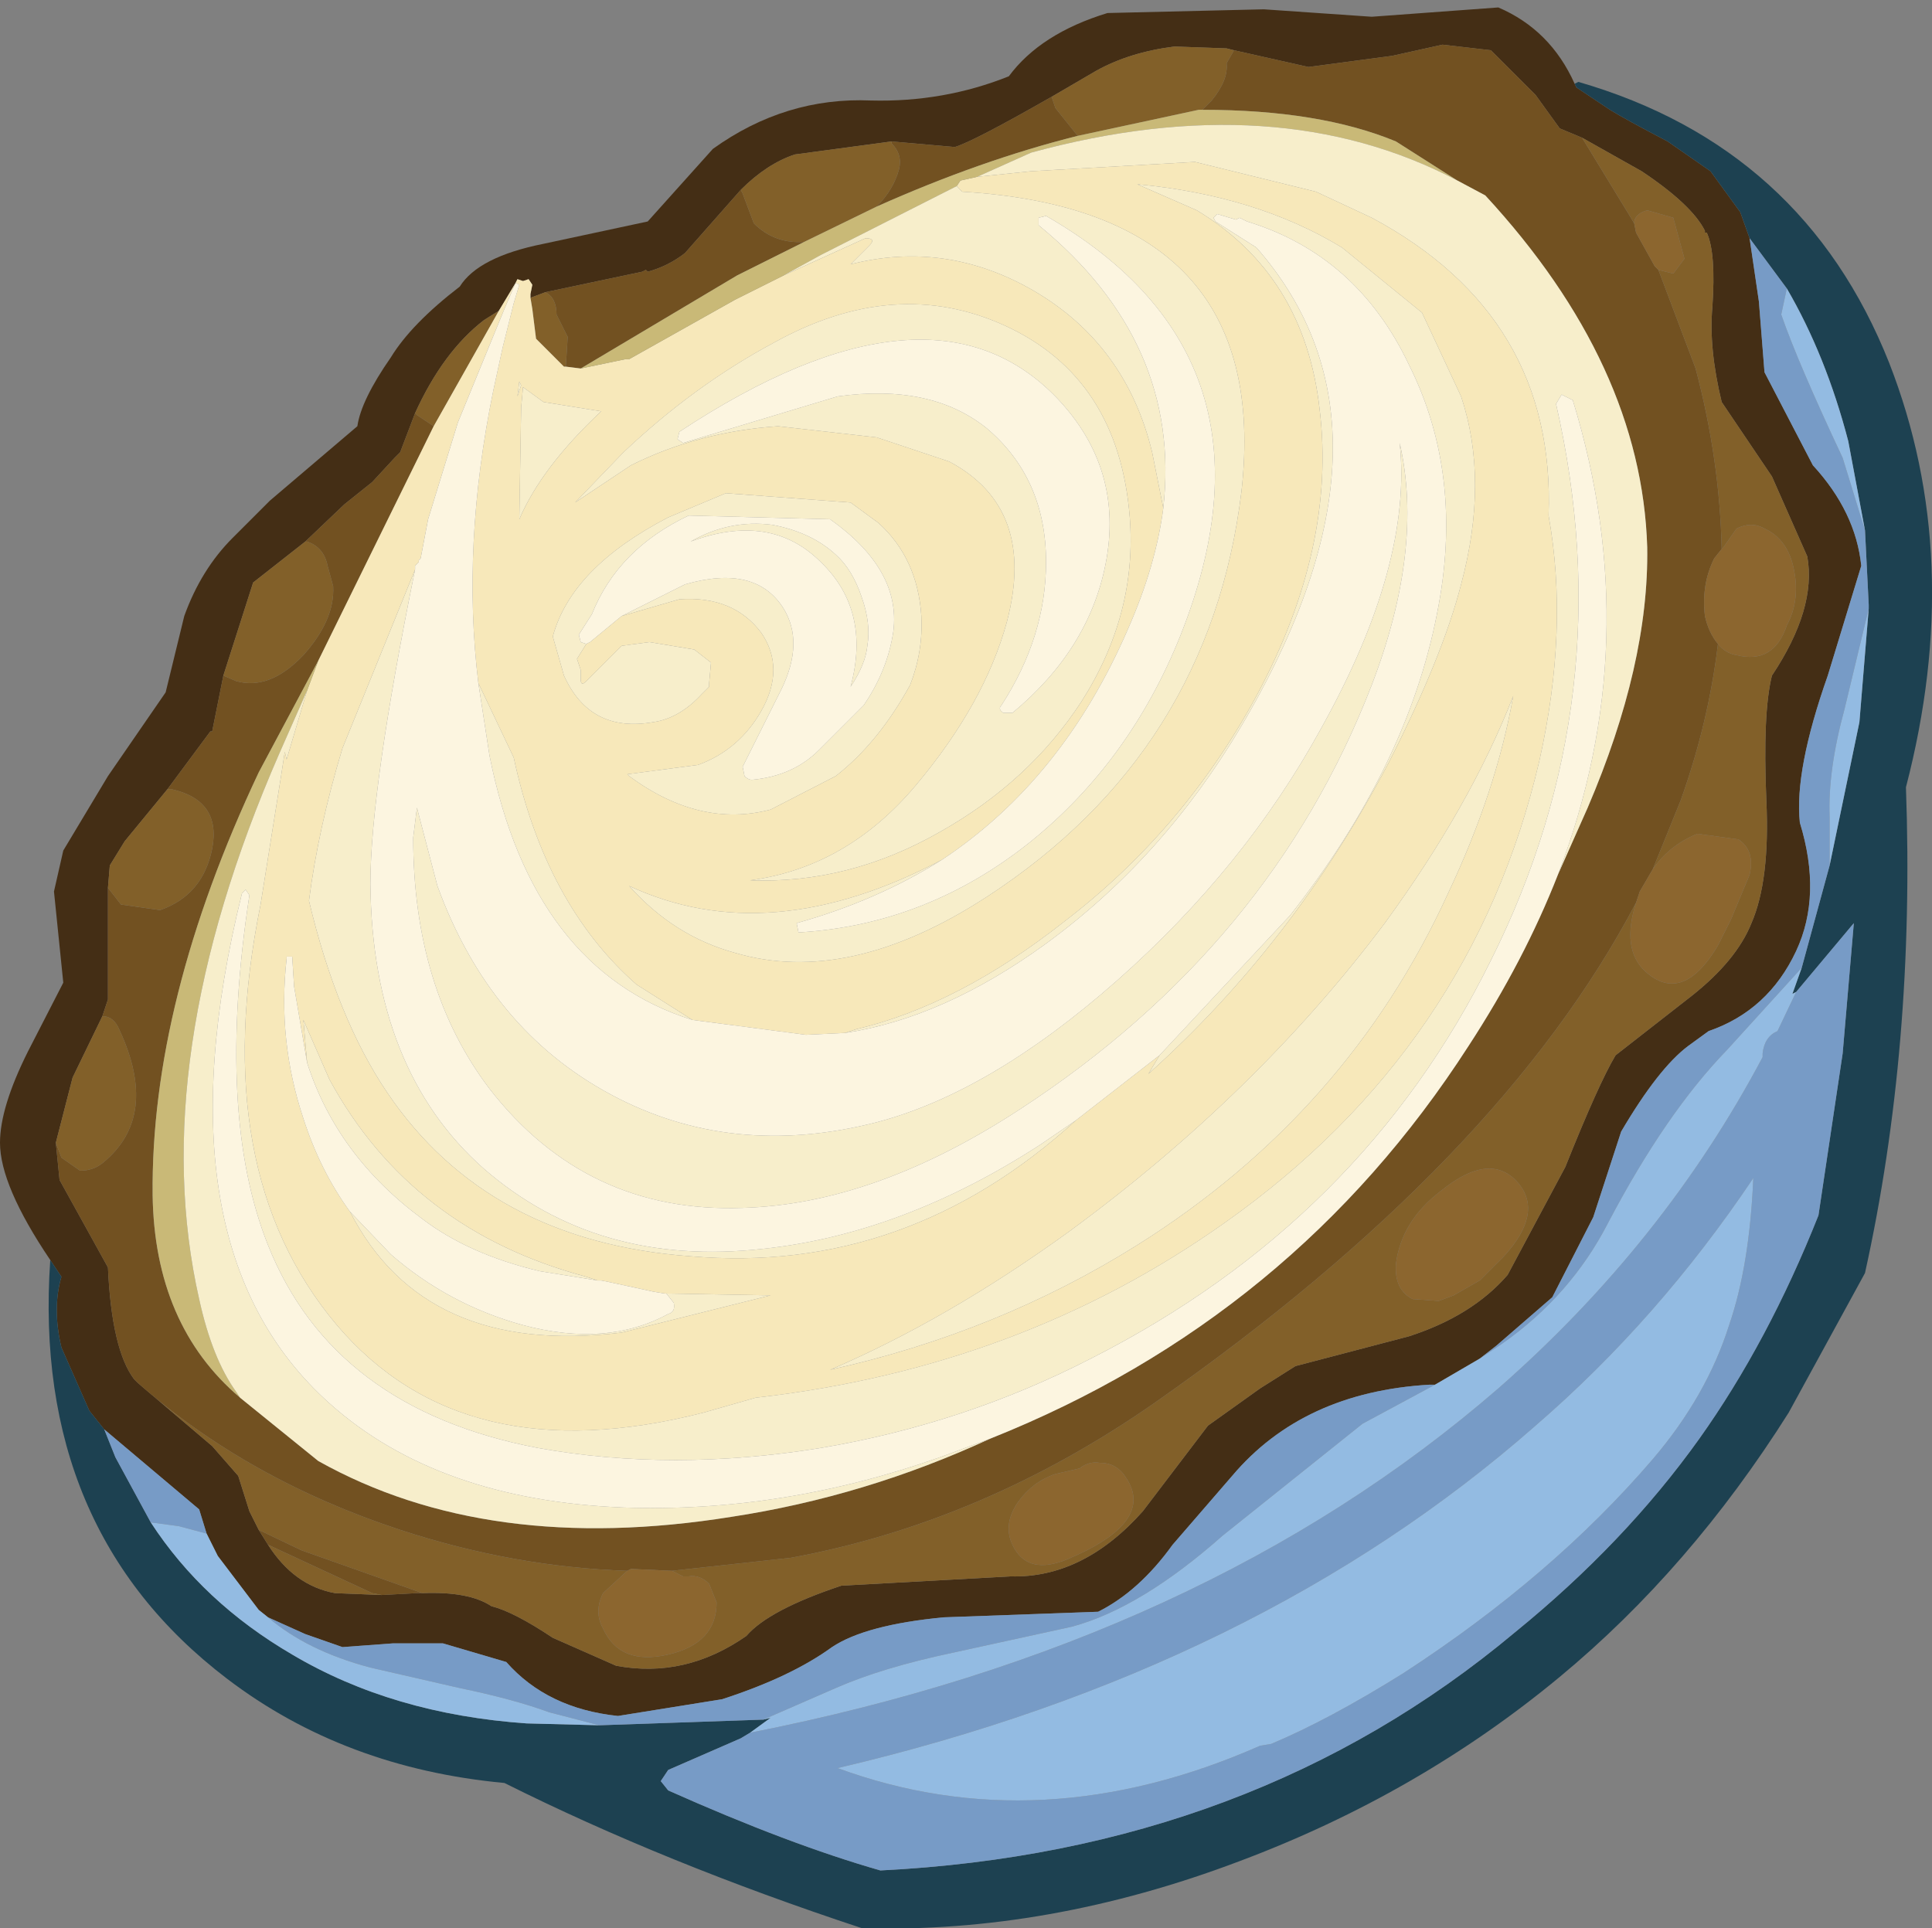
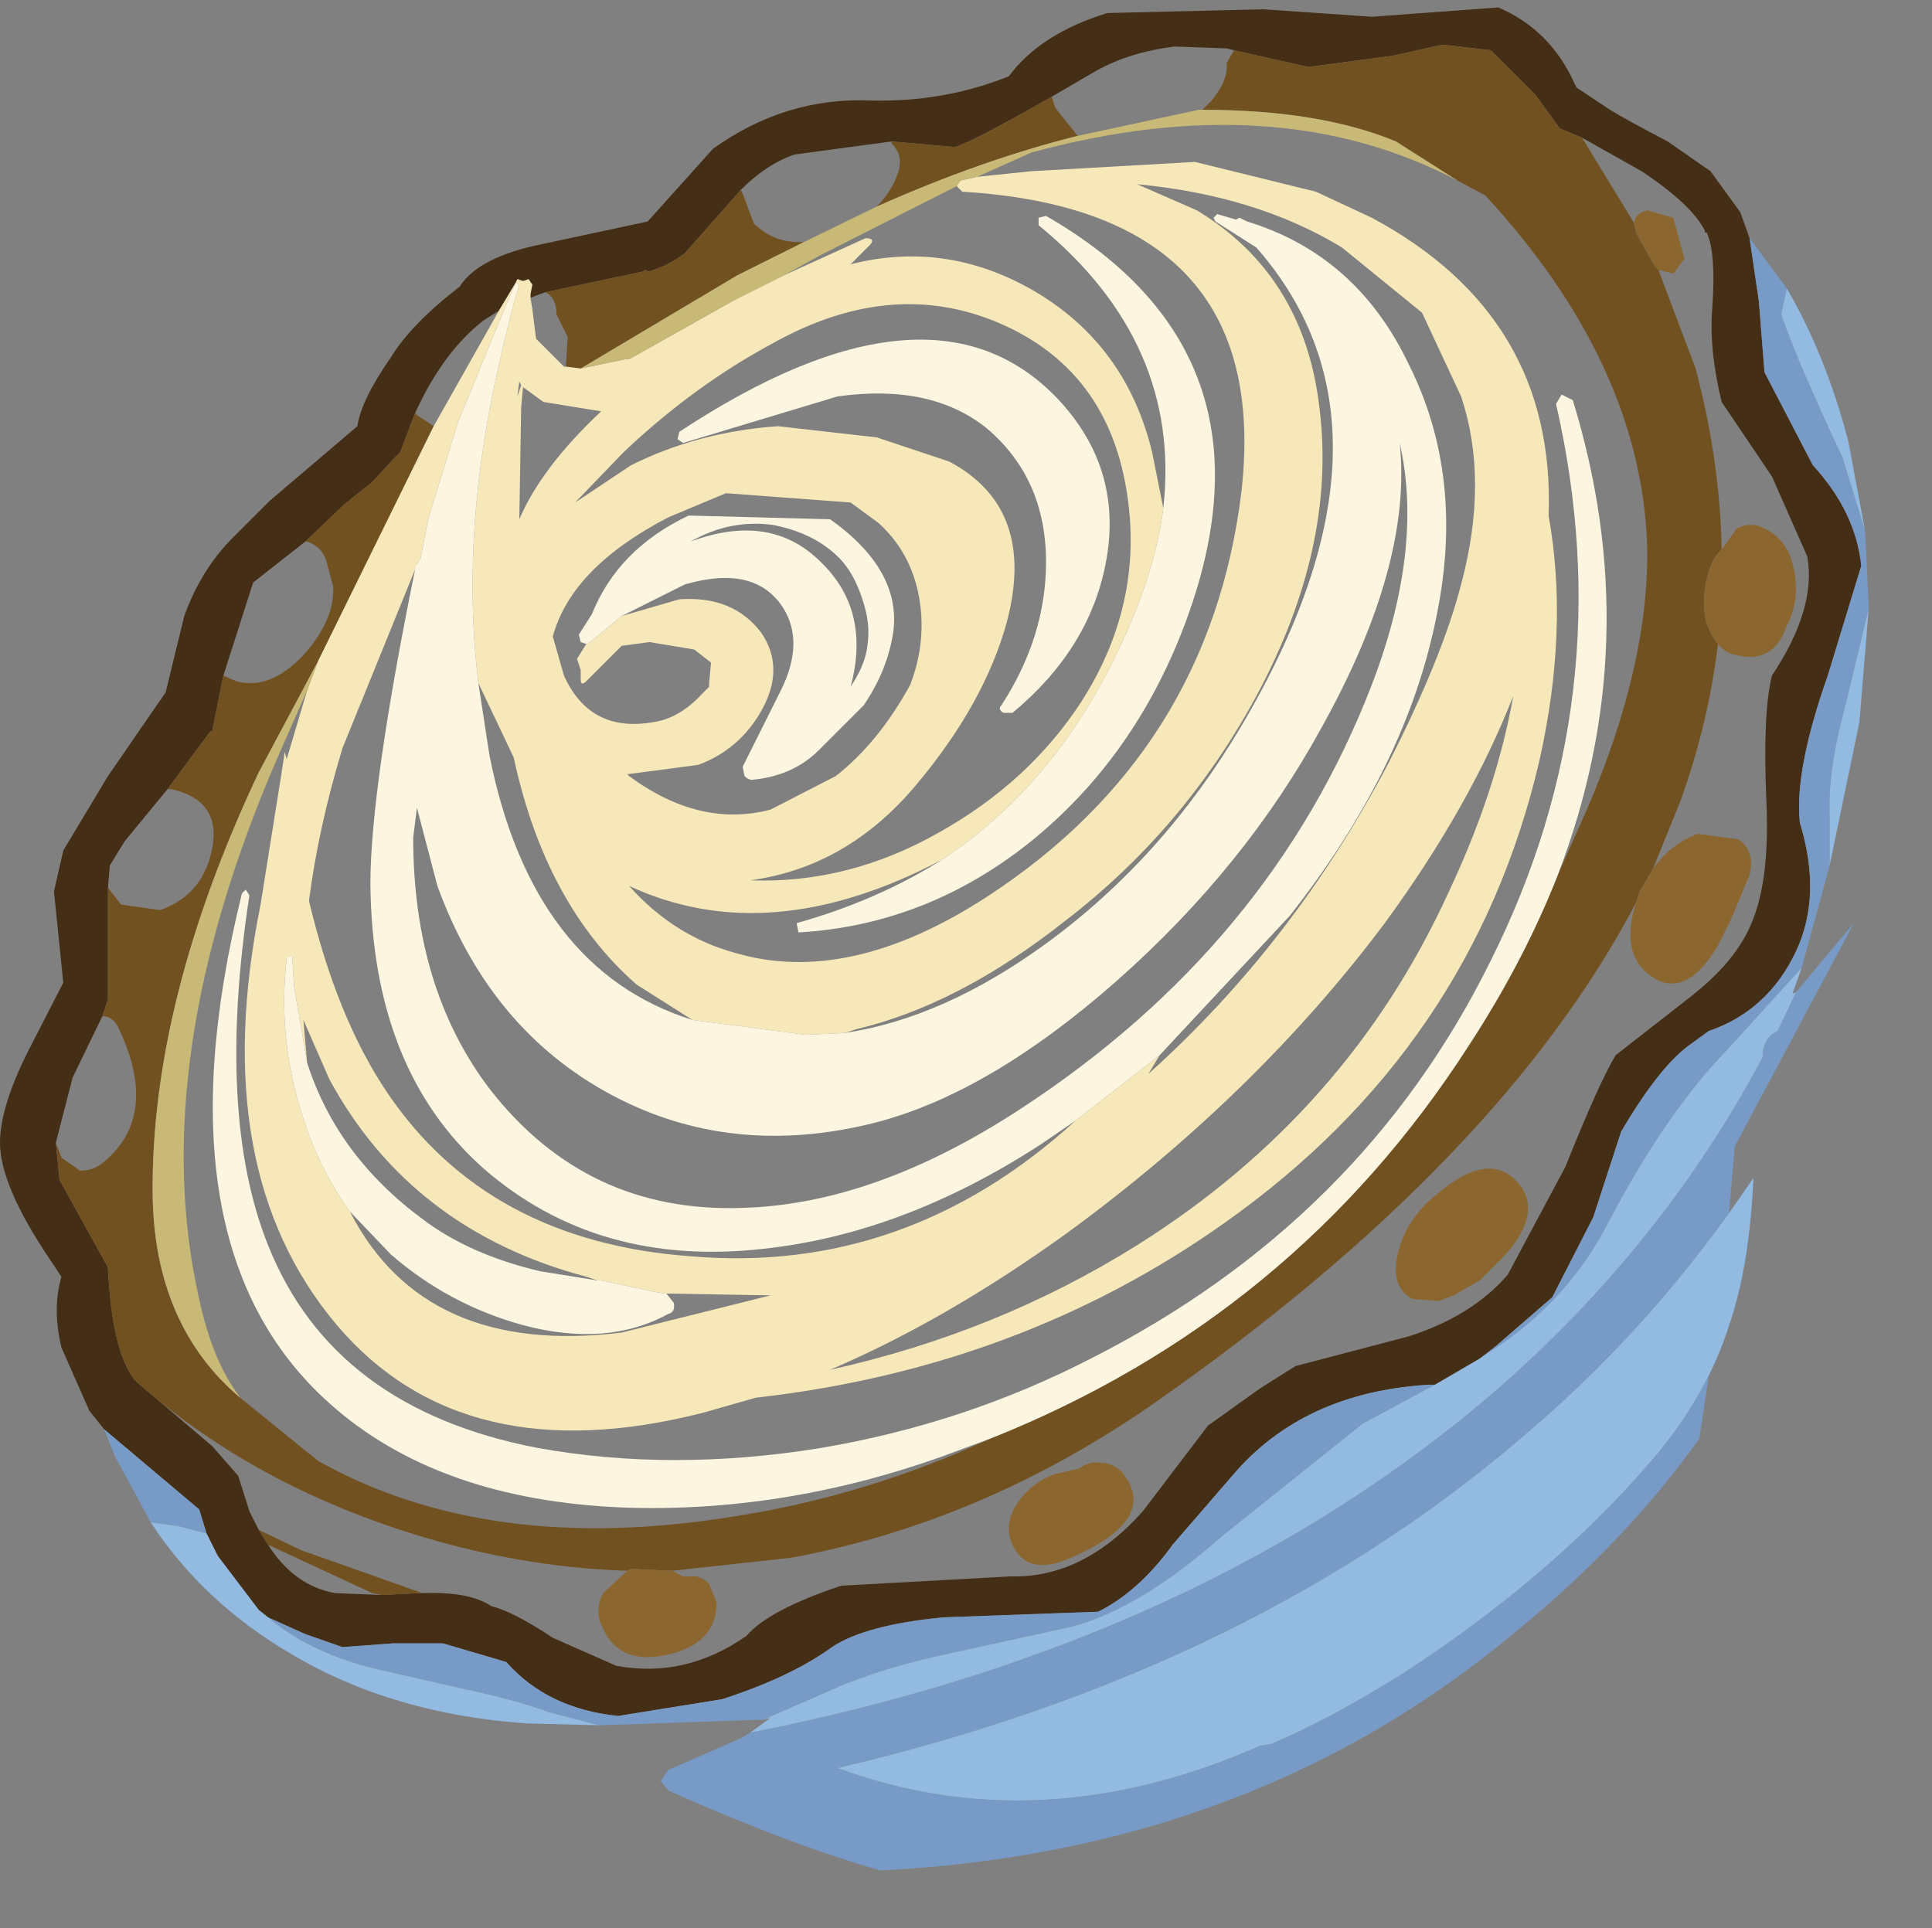
<svg xmlns="http://www.w3.org/2000/svg" version="1.1" id="svg2" viewBox="-25.95 -25.90 51.90 51.80" height="51.80" width="51.90">
  <rect x="-25.95" y="-25.90" width="51.90" height="51.80" fill="#808080" stroke="none" />
  <defs id="defs51" />
  <g style="stroke-linecap: round; stroke-linejoin: round;" id="shape_1">
    <path id="path5" d="M 16.35,-23.65 M 16.35,-23.65 q -0.65,-1.45 -2.05,-2.05 l -3.40,0.25 l -2.90,-0.20 l -4.20,0.10 q -1.80,0.55 -2.65,1.70 q -1.75,0.70 -3.70,0.65 q -2.30,-0.10 -4.25,1.30 l -1.75,1.95 l -2.80,0.60 q -1.75,0.35 -2.25,1.15 q -1.30,1.00 -1.85,1.90 q -0.80,1.15 -0.90,1.85 l -2.35,2.00 l -1.00,1.00 q -0.85,0.85 -1.30,2.10 l -0.50,2.05 l -1.55,2.25 l -1.20,2.00 l -0.25,1.10 l 0.25,2.45 l -0.95,1.85 q -0.75,1.50 -0.75,2.45 q 0.00,1.15 1.35,3.15 l 0.30,0.45 q -0.25,0.85 0.00,1.90 l 0.75,1.70 l 0.40,0.50 l 2.55,2.15 l 0.20,0.65 l 0.30,0.60 l 1.10,1.45 l 0.25,0.20 l 1.00,0.45 l 1.00,0.35 l 1.35,-0.10 l 1.35,0.00 l 1.70,0.50 q 1.10,1.25 3.00,1.45 l 2.80,-0.45 q 1.85,-0.60 2.95,-1.40 q 0.90,-0.60 3.00,-0.80 l 4.15,-0.15 q 1.10,-0.55 2.00,-1.80 l 1.60,-1.85 q 1.90,-2.25 5.30,-2.45 l 0.15,0.00 l 1.20,-0.70 l 0.45,-0.35 l 1.50,-1.30 l 1.10,-2.15 l 0.75,-2.30 q 1.00,-1.70 1.80,-2.30 l 0.55,-0.40 q 1.60,-0.55 2.35,-2.15 q 0.70,-1.50 0.10,-3.45 q -0.15,-1.40 0.75,-3.95 l 0.90,-2.95 q -0.15,-1.45 -1.30,-2.70 l -1.30,-2.50 l -0.15,-1.90 l -0.25,-1.70 l -0.25,-0.70 l -0.80,-1.10 l -1.15,-0.80 q -1.15,-0.60 -1.55,-0.85 l -0.90,-0.60 l -0.05,-0.10 M 7.20,-24.55 l 2.00,0.45 l 2.25,-0.30 l 1.35,-0.30 l 1.30,0.15 l 1.20,1.20 l 0.65,0.90 l 0.60,0.25 l 1.60,0.90 q 1.35,0.90 1.70,1.60 l 0.00,0.05 l 0.05,0.00 q 0.25,0.55 0.15,2.00 q -0.10,1.10 0.25,2.55 l 1.35,2.00 l 0.95,2.15 q 0.25,1.40 -0.95,3.20 q -0.25,1.00 -0.15,3.35 q 0.10,2.15 -0.40,3.30 q -0.40,1.00 -1.60,1.95 l -2.05,1.60 q -0.45,0.75 -1.35,3.00 l -1.55,2.90 q -0.95,1.10 -2.65,1.65 l -3.05,0.80 l -0.95,0.60 l -1.40,1.00 l -1.75,2.30 q -1.60,1.80 -3.55,1.75 l -4.55,0.25 q -1.95,0.65 -2.55,1.35 q -1.65,1.15 -3.50,0.80 l -1.70,-0.75 q -1.05,-0.70 -1.65,-0.85 q -0.60,-0.40 -1.85,-0.35 l -0.15,0.00 l -0.95,0.05 l -1.25,-0.05 q -1.10,-0.20 -1.80,-1.30 l -0.25,-0.40 l -0.25,-0.50 l -0.30,-0.95 l -0.70,-0.80 l -2.00,-1.70 l -0.10,-0.10 q -0.60,-0.80 -0.70,-3.00 l -1.30,-2.35 l -0.10,-1.00 l 0.45,-1.75 l 0.80,-1.65 l 0.15,-0.45 l 0.00,-1.75 l 0.00,-1.25 l 0.05,-0.60 l 0.40,-0.65 l 1.15,-1.40 l 1.15,-1.55 l 0.05,0.00 l 0.30,-1.50 l 0.80,-2.50 l 1.40,-1.10 l 1.05,-1.00 l 0.75,-0.60 l 0.60,-0.65 l 0.15,-0.15 l 0.40,-1.05 q 0.75,-1.65 1.85,-2.50 l 0.40,-0.25 l 0.45,-0.75 l 0.05,-0.10 l 0.15,0.05 l 0.15,-0.05 l 0.10,0.15 l -0.05,0.25 l 0.00,0.10 l 0.40,-0.15 l 2.60,-0.55 l 0.10,-0.05 l 0.05,0.05 q 0.55,-0.15 1.00,-0.50 l 1.50,-1.70 q 0.70,-0.70 1.45,-0.95 l 2.60,-0.35 l 1.70,0.15 q 0.50,-0.15 2.60,-1.35 l 1.20,-0.70 q 0.90,-0.50 2.10,-0.65 l 1.40,0.05 l 0.20,0.05 " style="stroke: none; stroke-opacity: 0.000; stroke-width: 0.00; fill: #442E15; fill-opacity: 1.000; " />
    <path id="path7" d="M 16.35,-23.65 " style="stroke: none; stroke-opacity: 0.000; stroke-width: 0.00; fill: none; fill-opacity: 0.000; " />
-     <path id="path9" d="M -24.30,8.40 M -24.30,8.40 l -0.30,-0.45 q -0.50,7.25 4.75,11.25 q 3.15,2.40 7.45,2.80 q 4.30,2.15 9.60,3.90 q 5.00,0.15 10.15,-1.80 q 4.80,-1.80 8.60,-4.95 q 3.50,-2.90 6.15,-7.10 l 2.05,-3.75 q 1.35,-6.10 1.10,-13.05 q 1.60,-6.15 -0.45,-11.40 q -2.30,-5.80 -8.35,-7.55 l -0.10,0.05 l 0.05,0.10 l 0.90,0.60 q 0.40,0.25 1.55,0.85 l 1.15,0.80 l 0.80,1.10 l 0.25,0.70 l 1.00,1.35 q 1.05,1.80 1.65,4.10 l 0.45,2.40 l 0.10,2.00 l 0.00,0.10 l -0.25,3.05 l -0.80,3.85 l -0.75,2.75 l -0.25,0.70 l 0.10,-0.05 l 1.55,-1.85 l -0.30,3.50 l -0.65,4.35 q -1.35,3.40 -3.20,6.00 q -2.00,2.80 -4.95,5.20 q -7.05,5.90 -17.05,6.40 q -2.45,-0.70 -5.70,-2.15 l -0.20,-0.25 l 0.20,-0.30 l 1.95,-0.85 l 0.25,-0.15 l 0.55,-0.40 l -0.20,0.05 l -0.05,0.00 l -4.35,0.15 l -1.95,-0.05 q -3.60,-0.25 -6.30,-1.85 q -2.40,-1.40 -3.80,-3.55 l -0.95,-1.75 l -0.30,-0.75 l -0.40,-0.50 l -0.75,-1.70 q -0.25,-1.05 0.00,-1.90 " style="stroke: none; stroke-opacity: 0.000; stroke-width: 0.00; fill: #1D4151; fill-opacity: 1.000; " />
    <path id="path11" d="M -24.30,8.40 " style="stroke: none; stroke-opacity: 0.000; stroke-width: 0.00; fill: none; fill-opacity: 0.000; " />
-     <path id="path13" d="M -20.60,14.65 M -20.60,14.65 l -2.55,-2.15 l 0.30,0.75 l 0.95,1.75 l 0.75,0.10 l 0.75,0.20 l -0.20,-0.65 M -17.75,18.00 l -1.00,-0.45 q 1.05,0.90 2.75,1.35 l 2.40,0.55 q 1.45,0.30 2.40,0.65 l 1.35,0.35 l 4.35,-0.15 l 0.05,0.00 l 1.95,-0.85 q 1.25,-0.55 3.15,-0.95 l 3.20,-0.70 q 1.85,-0.50 4.05,-2.45 l 3.75,-3.00 l 1.95,-1.05 l -0.15,0.00 q -3.40,0.20 -5.30,2.45 l -1.60,1.85 q -0.90,1.25 -2.00,1.80 l -4.15,0.15 q -2.10,0.20 -3.00,0.80 q -1.10,0.80 -2.95,1.40 l -2.80,0.45 q -1.90,-0.20 -3.00,-1.45 l -1.70,-0.50 l -1.35,0.00 l -1.35,0.10 l -1.00,-0.35 M 14.25,10.25 l -0.45,0.35 l 0.60,-0.40 q 1.85,-1.30 2.85,-3.25 q 1.55,-2.95 3.20,-4.65 l 2.00,-2.20 l 0.75,-2.75 l 0.00,-1.30 q -0.05,-1.25 0.40,-2.90 l 0.65,-2.70 l 0.00,-0.10 l -0.10,-2.00 l -0.60,-1.95 q -1.20,-2.55 -1.65,-3.85 l 0.15,-0.70 l -1.00,-1.35 l 0.25,1.70 l 0.15,1.90 l 1.30,2.50 q 1.15,1.25 1.30,2.70 l -0.90,2.95 q -0.90,2.55 -0.75,3.95 q 0.60,1.95 -0.10,3.45 q -0.75,1.60 -2.35,2.15 l -0.55,0.40 q -0.80,0.60 -1.80,2.30 l -0.75,2.30 l -1.10,2.15 l -1.50,1.30 M 23.85,-1.10 l -1.55,1.85 l -0.50,1.05 q -0.35,0.15 -0.40,0.60 l 0.00,0.10 q -2.65,5.00 -7.10,8.90 q -7.90,6.85 -20.10,9.25 l -0.25,0.15 l -1.95,0.85 l -0.20,0.30 l 0.20,0.25 q 3.25,1.45 5.70,2.15 q 10.00,-0.50 17.05,-6.40 q 2.95,-2.40 4.95,-5.20 q 1.85,-2.60 3.20,-6.00 l 0.65,-4.35 l 0.30,-3.50 M -3.45,21.60 q 11.30,-2.65 18.75,-9.20 q 3.30,-2.85 5.85,-6.65 q -0.10,2.35 -0.65,3.95 q -0.60,1.90 -2.05,3.60 q -2.70,3.15 -6.70,5.75 q -2.00,1.25 -3.55,1.90 l -0.30,0.05 q -5.90,2.60 -11.35,0.60 " style="stroke: none; stroke-opacity: 0.000; stroke-width: 0.00; fill: #779BC6; fill-opacity: 1.000; " />
+     <path id="path13" d="M -20.60,14.65 M -20.60,14.65 l -2.55,-2.15 l 0.30,0.75 l 0.95,1.75 l 0.75,0.10 l 0.75,0.20 l -0.20,-0.65 M -17.75,18.00 l -1.00,-0.45 q 1.05,0.90 2.75,1.35 l 2.40,0.55 q 1.45,0.30 2.40,0.65 l 1.35,0.35 l 4.35,-0.15 l 0.05,0.00 l 1.95,-0.85 q 1.25,-0.55 3.15,-0.95 l 3.20,-0.70 q 1.85,-0.50 4.05,-2.45 l 3.75,-3.00 l 1.95,-1.05 l -0.15,0.00 q -3.40,0.20 -5.30,2.45 l -1.60,1.85 q -0.90,1.25 -2.00,1.80 l -4.15,0.15 q -2.10,0.20 -3.00,0.80 q -1.10,0.80 -2.95,1.40 l -2.80,0.45 q -1.90,-0.20 -3.00,-1.45 l -1.70,-0.50 l -1.35,0.00 l -1.35,0.10 l -1.00,-0.35 M 14.25,10.25 l -0.45,0.35 l 0.60,-0.40 q 1.85,-1.30 2.85,-3.25 q 1.55,-2.95 3.20,-4.65 l 2.00,-2.20 l 0.75,-2.75 l 0.00,-1.30 q -0.05,-1.25 0.40,-2.90 l 0.65,-2.70 l 0.00,-0.10 l -0.10,-2.00 l -0.60,-1.95 q -1.20,-2.55 -1.65,-3.85 l 0.15,-0.70 l -1.00,-1.35 l 0.25,1.70 l 0.15,1.90 l 1.30,2.50 q 1.15,1.25 1.30,2.70 l -0.90,2.95 q -0.90,2.55 -0.75,3.95 q 0.60,1.95 -0.10,3.45 q -0.75,1.60 -2.35,2.15 l -0.55,0.40 q -0.80,0.60 -1.80,2.30 l -0.75,2.30 l -1.10,2.15 l -1.50,1.30 M 23.85,-1.10 l -1.55,1.85 l -0.50,1.05 q -0.35,0.15 -0.40,0.60 l 0.00,0.10 q -2.65,5.00 -7.10,8.90 q -7.90,6.85 -20.10,9.25 l -0.25,0.15 l -1.95,0.85 l -0.20,0.30 l 0.20,0.25 q 3.25,1.45 5.70,2.15 q 10.00,-0.50 17.05,-6.40 q 2.95,-2.40 4.95,-5.20 l 0.65,-4.35 l 0.30,-3.50 M -3.45,21.60 q 11.30,-2.65 18.75,-9.20 q 3.30,-2.85 5.85,-6.65 q -0.10,2.35 -0.65,3.95 q -0.60,1.90 -2.05,3.60 q -2.70,3.15 -6.70,5.75 q -2.00,1.25 -3.55,1.90 l -0.30,0.05 q -5.90,2.60 -11.35,0.60 " style="stroke: none; stroke-opacity: 0.000; stroke-width: 0.00; fill: #779BC6; fill-opacity: 1.000; " />
    <path id="path15" d="M -20.60,14.65 " style="stroke: none; stroke-opacity: 0.000; stroke-width: 0.00; fill: none; fill-opacity: 0.000; " />
    <path id="path17" d="M -20.10,15.90 M -20.10,15.90 l -0.30,-0.60 l -0.75,-0.20 l -0.75,-0.10 q 1.40,2.15 3.80,3.55 q 2.70,1.60 6.30,1.85 l 1.95,0.05 l -1.35,-0.35 q -0.95,-0.35 -2.40,-0.65 l -2.40,-0.55 q -1.70,-0.45 -2.75,-1.35 l -0.25,-0.20 l -1.10,-1.45 M 13.80,10.60 l -1.20,0.70 l -1.95,1.05 l -3.75,3.00 q -2.20,1.95 -4.05,2.45 l -3.20,0.70 q -1.90,0.40 -3.15,0.95 l -1.95,0.85 l 0.20,-0.05 l -0.55,0.40 q 12.20,-2.40 20.10,-9.25 q 4.45,-3.90 7.10,-8.90 l 0.00,-0.10 q 0.05,-0.45 0.40,-0.60 l 0.50,-1.05 l -0.10,0.05 l 0.25,-0.70 l -2.00,2.20 q -1.65,1.70 -3.20,4.65 q -1.00,1.95 -2.85,3.25 l -0.60,0.40 M 24.00,-6.50 l 0.25,-3.05 l -0.65,2.70 q -0.45,1.65 -0.40,2.90 l 0.00,1.30 l 0.80,-3.85 M 22.05,-18.15 l -0.15,0.70 q 0.45,1.30 1.65,3.85 l 0.60,1.95 l -0.45,-2.40 q -0.60,-2.30 -1.65,-4.10 M 15.30,12.40 q -7.45,6.55 -18.75,9.20 q 5.45,2.00 11.35,-0.60 l 0.30,-0.05 q 1.55,-0.65 3.55,-1.90 q 4.00,-2.60 6.70,-5.75 q 1.45,-1.70 2.05,-3.60 q 0.55,-1.60 0.65,-3.95 q -2.55,3.80 -5.85,6.65 " style="stroke: none; stroke-opacity: 0.000; stroke-width: 0.00; fill: #93BBE2; fill-opacity: 1.000; " />
-     <path id="path19" d="M -20.10,15.90 " style="stroke: none; stroke-opacity: 0.000; stroke-width: 0.00; fill: none; fill-opacity: 0.000; " />
    <path id="path21" d="M 9.20,-24.10 M 9.20,-24.10 l -2.00,-0.45 l -0.20,0.35 q 0.05,0.45 -0.40,1.00 l -0.25,0.25 q 3.15,0.00 5.20,0.85 l 1.65,1.05 l 0.75,0.40 q 4.20,4.55 4.35,9.45 q 0.05,3.15 -1.60,7.00 l -0.80,1.80 q -0.90,2.30 -2.40,4.60 q -4.70,7.30 -12.85,10.55 q -3.35,1.55 -6.95,2.10 q -6.55,1.05 -11.10,-1.50 l -2.10,-1.70 q -2.30,-1.95 -2.35,-5.45 q -0.05,-5.20 2.85,-11.35 l 1.60,-3.00 l 3.10,-6.30 l -0.45,-0.30 l -0.05,-0.05 l -0.40,1.05 l -0.15,0.15 l -0.60,0.65 l -0.75,0.60 l -1.05,1.00 l 0.05,0.00 q 0.45,0.15 0.55,0.65 l 0.15,0.55 q 0.05,0.90 -0.80,1.85 q -0.90,0.95 -1.80,0.70 l -0.35,-0.15 l -0.30,1.50 l -0.05,0.00 l -1.15,1.55 l 0.10,0.00 q 1.35,0.30 1.10,1.60 q -0.25,1.25 -1.40,1.65 l -1.05,-0.15 l -0.35,-0.45 l 0.00,1.25 l 0.00,1.75 l -0.15,0.45 q 0.30,0.00 0.45,0.35 q 1.10,2.35 -0.45,3.60 q -0.25,0.20 -0.60,0.20 l -0.50,-0.35 l -0.15,-0.40 l 0.10,1.00 l 1.30,2.35 q 0.10,2.20 0.70,3.00 l 0.10,0.10 q 2.95,2.60 7.05,3.95 q 3.05,1.00 6.10,1.10 l 0.10,-0.05 l 1.10,0.05 l 3.20,-0.35 q 5.15,-0.95 9.75,-4.15 q 9.30,-6.50 12.95,-13.45 l 0.10,-0.30 l 0.35,-0.60 l 0.75,-1.85 q 0.75,-2.10 1.00,-4.20 q -0.25,-0.30 -0.35,-0.75 q -0.10,-0.85 0.25,-1.55 l 0.20,-0.25 q -0.05,-2.40 -0.70,-4.85 l -1.00,-2.65 l -0.10,-0.10 l -0.50,-0.90 l -0.05,-0.25 l -0.15,-0.25 l -1.25,-2.05 l -0.60,-0.25 l -0.65,-0.90 l -1.20,-1.20 l -1.30,-0.15 l -1.35,0.30 l -2.25,0.30 M -14.75,16.90 l 0.15,0.00 l -3.25,-1.15 l -1.15,-0.55 l 0.25,0.40 l 2.80,1.30 l 0.25,0.05 l 0.95,-0.05 M -8.70,-18.60 l -2.60,0.55 q 0.30,0.15 0.30,0.60 l 0.30,0.60 l -0.05,0.80 l 0.40,0.05 l 4.20,-2.50 l 1.80,-0.90 q -0.80,0.05 -1.35,-0.50 l -0.30,-0.80 l -0.05,-0.10 l -1.50,1.70 q -0.45,0.35 -1.00,0.50 l -0.05,-0.05 l -0.10,0.05 M -0.30,-21.95 l -1.70,-0.15 l 0.00,0.05 q 0.30,0.30 0.20,0.70 q -0.15,0.55 -0.60,1.00 q 2.80,-1.25 5.40,-1.90 l -0.60,-0.75 l -0.10,-0.30 q -2.10,1.20 -2.60,1.35 " style="stroke: none; stroke-opacity: 0.000; stroke-width: 0.00; fill: #725121; fill-opacity: 1.000; " />
    <path id="path23" d="M 9.20,-24.10 " style="stroke: none; stroke-opacity: 0.000; stroke-width: 0.00; fill: none; fill-opacity: 0.000; " />
-     <path id="path25" d="M 18.15,-21.30 M 18.15,-21.30 l -1.60,-0.90 l 1.25,2.05 l 0.15,0.25 q 0.00,-0.25 0.35,-0.35 l 0.70,0.20 l 0.30,1.10 l -0.30,0.40 l -0.40,-0.10 l 1.00,2.65 q 0.65,2.45 0.70,4.85 l 0.05,-0.05 l 0.35,-0.50 q 0.40,-0.20 0.75,0.00 q 0.65,0.30 0.80,1.15 q 0.15,0.80 -0.20,1.45 q -0.35,1.05 -1.35,0.80 q -0.30,-0.05 -0.50,-0.30 q -0.25,2.10 -1.00,4.20 l -0.75,1.85 q 0.45,-0.65 1.20,-0.95 l 1.10,0.15 q 0.45,0.30 0.30,0.95 l -0.50,1.20 l -0.35,0.70 q -0.95,1.60 -1.95,0.70 q -0.65,-0.60 -0.25,-1.85 q -3.65,6.95 -12.95,13.45 q -4.60,3.20 -9.75,4.15 l -3.20,0.35 l 0.30,0.15 l 0.15,0.00 q 0.30,-0.05 0.55,0.20 l 0.20,0.50 q 0.00,1.10 -1.30,1.40 q -1.30,0.30 -1.75,-0.70 q -0.25,-0.45 0.00,-0.95 l 0.65,-0.60 q -3.05,-0.10 -6.10,-1.10 q -4.10,-1.35 -7.05,-3.95 l 2.00,1.70 l 0.70,0.80 l 0.30,0.95 l 0.25,0.50 l 1.15,0.55 l 3.25,1.15 q 1.25,-0.05 1.85,0.35 q 0.60,0.15 1.65,0.85 l 1.70,0.75 q 1.85,0.35 3.50,-0.80 q 0.60,-0.70 2.55,-1.35 l 4.55,-0.25 q 1.95,0.05 3.55,-1.75 l 1.75,-2.30 l 1.40,-1.00 l 0.95,-0.60 l 3.05,-0.80 q 1.70,-0.55 2.65,-1.65 l 1.55,-2.90 q 0.90,-2.25 1.35,-3.00 l 2.05,-1.60 q 1.20,-0.95 1.60,-1.95 q 0.50,-1.15 0.40,-3.30 q -0.10,-2.35 0.15,-3.35 q 1.20,-1.80 0.95,-3.20 l -0.95,-2.15 l -1.35,-2.00 q -0.35,-1.45 -0.25,-2.55 q 0.10,-1.45 -0.15,-2.00 l -0.05,0.00 l 0.00,-0.05 q -0.35,-0.70 -1.70,-1.60 M -16.95,16.90 l 1.25,0.05 l -0.25,-0.05 l -2.80,-1.30 q 0.70,1.10 1.80,1.30 M -24.00,3.05 l -0.45,1.75 l 0.15,0.40 l 0.50,0.35 q 0.35,0.00 0.60,-0.20 q 1.55,-1.25 0.45,-3.60 q -0.15,-0.35 -0.45,-0.35 l -0.80,1.65 M -23.00,-2.65 l -0.05,0.60 l 0.35,0.45 l 1.05,0.15 q 1.15,-0.40 1.40,-1.65 q 0.25,-1.30 -1.10,-1.60 l -0.10,0.00 l -1.15,1.40 l -0.40,0.65 M -19.15,-10.25 l -0.80,2.50 l 0.35,0.15 q 0.90,0.25 1.80,-0.70 q 0.85,-0.95 0.80,-1.85 l -0.15,-0.55 q -0.10,-0.50 -0.55,-0.65 l -0.05,0.00 l -1.40,1.10 M -12.95,-17.30 q -1.10,0.85 -1.85,2.50 l 0.05,0.05 l 0.45,0.30 l 1.75,-3.10 l -0.40,0.25 M -11.30,-18.05 l -0.40,0.15 l 0.05,0.30 l 0.10,0.80 l 0.75,0.75 l 0.05,0.00 l 0.05,-0.80 l -0.30,-0.60 q 0.00,-0.45 -0.30,-0.60 M -4.60,-21.75 q -0.75,0.25 -1.45,0.95 l 0.05,0.10 l 0.30,0.80 q 0.55,0.55 1.35,0.50 l 1.95,-0.95 q 0.45,-0.45 0.60,-1.00 q 0.10,-0.40 -0.20,-0.70 l 0.00,-0.05 l -2.60,0.35 M 3.50,-24.00 l -1.20,0.70 l 0.10,0.30 l 0.60,0.75 l 3.25,-0.70 l 0.10,0.00 l 0.25,-0.25 q 0.45,-0.55 0.40,-1.00 l 0.20,-0.35 l -0.20,-0.05 l -1.40,-0.05 q -1.20,0.15 -2.10,0.65 M 14.45,7.85 l -0.20,0.20 l -0.45,0.45 l -0.70,0.40 l -0.40,0.15 l -0.70,-0.05 q -0.50,-0.25 -0.45,-0.95 q 0.15,-1.15 1.20,-1.95 q 1.35,-1.10 2.10,-0.20 q 0.65,0.80 -0.40,1.95 M 1.40,14.45 q 0.40,-0.55 1.00,-0.75 l 0.65,-0.15 q 0.25,-0.20 0.55,-0.15 q 0.45,0.00 0.70,0.40 q 0.80,1.20 -1.60,2.20 q -1.00,0.40 -1.40,-0.30 q -0.35,-0.60 0.10,-1.25 " style="stroke: none; stroke-opacity: 0.000; stroke-width: 0.00; fill: #826029; fill-opacity: 1.000; " />
    <path id="path27" d="M 18.15,-21.30 " style="stroke: none; stroke-opacity: 0.000; stroke-width: 0.00; fill: none; fill-opacity: 0.000; " />
    <path id="path29" d="M -12.10,-18.30 M -12.10,-18.30 l -0.45,0.75 l -1.75,3.10 l -3.10,6.30 l -0.30,0.80 l -0.55,1.85 l -0.05,-0.20 l -0.10,0.65 l -0.55,3.45 q -1.45,7.15 2.05,11.30 q 3.40,4.00 9.85,2.35 l 1.40,-0.40 q 7.10,-0.80 12.60,-4.70 q 6.65,-4.70 8.45,-12.40 q 0.80,-3.55 0.25,-6.60 q 0.20,-5.35 -4.75,-8.00 l -1.50,-0.70 l -3.25,-0.80 l -4.40,0.25 l -1.45,0.15 l -0.45,0.10 l -0.10,0.15 l 0.15,0.15 q 8.35,0.50 7.50,8.05 q -0.85,7.00 -6.85,10.90 q -3.70,2.40 -6.75,1.50 q -1.65,-0.45 -2.85,-1.80 q 3.75,1.75 8.40,-0.70 q 3.25,-2.15 5.00,-6.20 q 0.75,-1.70 0.95,-3.25 l -0.30,-1.50 q -0.70,-2.90 -3.20,-4.35 q -2.35,-1.35 -4.90,-0.70 l 0.50,-0.50 q 0.20,-0.20 -0.10,-0.20 l -2.20,1.00 l -1.30,0.65 l -2.85,1.60 l -0.10,0.00 l -1.20,0.25 l -0.40,-0.05 l -0.05,0.00 l -0.75,-0.75 l -0.10,-0.80 l -0.05,-0.30 l 0.00,-0.10 l 0.05,-0.25 l -0.10,-0.15 l -0.15,0.05 l -0.15,-0.05 l -0.05,0.10 l 0.10,0.05 l -0.15,0.50 l -0.30,1.20 l -0.25,1.15 q -0.85,4.15 -0.40,7.85 l 0.95,2.00 q 0.85,3.95 3.30,6.10 l 1.50,0.95 l 3.05,0.40 l 1.05,-0.05 l 0.30,-0.10 q 2.75,-0.65 5.60,-2.90 q 3.20,-2.45 5.15,-6.05 q 2.15,-4.00 1.70,-7.70 q -0.40,-3.60 -3.30,-5.35 l -1.60,-0.70 q 3.20,0.30 5.50,1.70 l 2.15,1.75 l 1.05,2.25 q 0.75,2.25 0.00,5.05 q -0.50,1.95 -1.95,4.80 q -2.55,4.85 -6.45,8.35 l 0.30,-0.50 l -2.25,1.75 q -4.55,4.15 -10.35,3.65 q -5.45,-0.40 -8.15,-4.40 q -1.35,-2.00 -2.10,-5.15 q 0.25,-1.95 0.90,-4.10 l 1.95,-4.80 l 0.00,-0.10 l 0.10,-0.10 l 0.00,-0.05 l 0.05,-0.05 l 0.20,-1.05 l 0.80,-2.60 l 1.25,-3.05 l 0.30,-0.70 M -18.05,0.60 l 0.35,2.05 l -0.10,-1.15 l 0.70,1.60 q 2.20,4.05 6.90,5.30 l 0.30,0.10 l 0.10,0.00 l 0.25,0.05 l 1.15,0.25 l 0.30,0.05 l 2.85,0.05 l -4.00,1.00 q -5.30,0.65 -7.30,-3.25 q -0.80,-1.10 -1.25,-2.50 q -0.70,-2.10 -0.45,-4.30 l 0.00,-0.05 l 0.15,0.00 l 0.05,0.80 M -1.35,-4.80 q 1.85,-2.20 2.45,-4.40 q 0.80,-3.05 -1.55,-4.30 l -1.95,-0.65 l -2.65,-0.30 q -2.15,0.15 -3.95,1.05 l -1.50,1.00 l 1.30,-1.35 q 1.90,-1.80 4.05,-2.95 q 3.25,-1.80 6.20,-0.45 q 3.05,1.40 3.35,5.15 q 0.20,2.60 -1.30,4.95 q -1.40,2.15 -3.80,3.50 q -2.45,1.40 -5.10,1.30 q 2.60,-0.35 4.45,-2.55 M 2.75,7.20 q 5.05,-3.70 8.50,-8.30 q 2.30,-3.15 3.45,-6.10 q -0.45,2.55 -1.75,5.30 q -2.70,5.90 -8.35,9.45 q -3.75,2.35 -8.25,3.35 q 3.15,-1.35 6.40,-3.70 M -10.20,-8.60 l -0.25,0.40 l 0.10,0.30 l 0.00,0.25 q 0.00,0.20 0.15,0.05 l 0.95,-0.95 l 0.75,-0.10 l 1.20,0.20 l 0.45,0.35 l -0.05,0.55 l 0.00,0.10 l -0.20,0.20 q -0.60,0.65 -1.30,0.75 q -1.70,0.30 -2.40,-1.25 l -0.30,-1.05 q 0.50,-1.85 3.10,-3.20 l 1.55,-0.65 l 3.35,0.25 l 0.75,0.55 q 1.05,0.95 1.15,2.50 q 0.05,0.95 -0.30,1.85 q -0.85,1.55 -2.00,2.45 l -1.75,0.90 q -1.90,0.50 -3.80,-0.90 l -0.05,-0.05 l 1.90,-0.25 q 1.10,-0.40 1.70,-1.45 q 0.65,-1.15 0.00,-2.10 q -0.75,-1.00 -2.20,-0.90 l -1.55,0.45 l -0.85,0.70 l -0.10,0.05 M -12.05,-15.25 l 0.05,-0.40 l 0.05,0.10 l -0.10,0.30 M -11.35,-15.10 l 1.55,0.25 q -1.60,1.50 -2.20,2.90 l 0.05,-3.00 l 0.05,-0.55 l 0.55,0.40 " style="stroke: none; stroke-opacity: 0.000; stroke-width: 0.00; fill: #F7E8BA; fill-opacity: 1.000; " />
-     <path id="path31" d="M -12.10,-18.30 " style="stroke: none; stroke-opacity: 0.000; stroke-width: 0.00; fill: none; fill-opacity: 0.000; " />
    <path id="path33" d="M 11.55,-22.10 M 11.55,-22.10 q -2.05,-0.85 -5.20,-0.85 l -0.10,0.00 l -3.25,0.70 q -2.60,0.65 -5.40,1.90 l -1.95,0.95 l -1.80,0.90 l -4.20,2.50 l 1.20,-0.25 l 0.10,0.00 l 2.85,-1.60 l 1.30,-0.65 l 1.00,-0.55 l 3.65,-1.85 l 0.10,-0.15 l 0.45,-0.10 l 1.45,-0.65 q 6.60,-1.80 11.45,0.75 l -1.65,-1.05 M -21.85,6.20 q 0.05,3.50 2.35,5.45 l -0.10,-0.15 q -0.65,-0.90 -1.00,-2.50 q -1.45,-6.40 2.15,-14.65 l 0.75,-1.70 l 0.30,-0.80 l -1.60,3.00 q -2.90,6.15 -2.85,11.35 " style="stroke: none; stroke-opacity: 0.000; stroke-width: 0.00; fill: #C9B977; fill-opacity: 1.000; " />
    <path id="path35" d="M 11.55,-22.10 " style="stroke: none; stroke-opacity: 0.000; stroke-width: 0.00; fill: none; fill-opacity: 0.000; " />
-     <path id="path37" d="M 13.95,-20.65 M 13.95,-20.65 l -0.75,-0.40 q -4.85,-2.55 -11.45,-0.75 l -1.45,0.65 l 1.45,-0.15 l 4.40,-0.25 l 3.25,0.80 l 1.50,0.70 q 4.95,2.65 4.75,8.00 q 0.55,3.05 -0.25,6.60 q -1.80,7.70 -8.45,12.40 q -5.50,3.90 -12.60,4.70 l -1.40,0.40 q -6.45,1.65 -9.85,-2.35 q -3.50,-4.15 -2.05,-11.30 l 0.55,-3.45 l 0.10,-0.65 l 0.05,0.20 l 0.55,-1.85 l -0.75,1.70 q -3.60,8.25 -2.15,14.65 q 0.35,1.60 1.00,2.50 l 0.10,0.15 l 2.10,1.70 q 4.55,2.55 11.10,1.50 q 3.60,-0.55 6.95,-2.10 l -1.35,0.50 q -4.25,1.50 -8.50,1.35 q -5.00,-0.20 -7.90,-2.80 q -4.70,-4.20 -2.35,-13.70 l 0.10,-0.10 l 0.10,0.15 q -0.90,5.90 0.50,9.40 q 1.75,4.40 7.25,5.45 q 3.60,0.65 7.60,0.00 q 3.85,-0.65 7.25,-2.40 q 7.30,-3.70 10.75,-10.70 q 3.55,-7.10 1.75,-14.95 l 0.15,-0.25 l 0.30,0.15 q 2.00,6.50 -0.40,12.75 l 0.80,-1.80 q 1.65,-3.85 1.60,-7.00 q -0.15,-4.90 -4.35,-9.45 M -2.95,1.75 l -0.30,0.10 q 2.65,-0.40 5.40,-2.40 q 3.15,-2.30 5.25,-5.85 q 4.70,-7.95 0.40,-12.85 l -1.10,-0.70 l -0.05,-0.10 l 0.10,-0.10 l 0.50,0.15 l 0.10,-0.05 l 0.20,0.10 q 2.95,0.90 4.35,3.85 q 1.50,3.00 0.75,6.70 q -0.80,4.10 -3.95,8.10 l -3.50,3.75 l -0.30,0.50 q 3.90,-3.50 6.45,-8.35 q 1.45,-2.85 1.95,-4.80 q 0.75,-2.80 0.00,-5.05 l -1.05,-2.25 l -2.15,-1.75 q -2.30,-1.40 -5.50,-1.70 l 1.60,0.70 q 2.90,1.75 3.30,5.35 q 0.45,3.70 -1.70,7.70 q -1.95,3.60 -5.15,6.05 q -2.85,2.25 -5.60,2.90 M -7.40,7.85 q 5.80,0.50 10.35,-3.65 l -0.95,0.65 q -3.70,2.40 -7.45,2.80 q -4.45,0.50 -7.50,-2.15 q -3.00,-2.65 -3.05,-7.65 q 0.00,-2.55 1.20,-8.45 l -1.95,4.80 q -0.65,2.15 -0.90,4.10 q 0.75,3.15 2.10,5.15 q 2.70,4.00 8.15,4.40 M -3.90,-19.05 l -1.00,0.55 l 2.20,-1.00 q 0.30,0.00 0.10,0.20 l -0.50,0.50 q 2.55,-0.65 4.90,0.70 q 2.50,1.45 3.20,4.35 l 0.30,1.50 q 0.50,-4.45 -3.35,-7.60 l 0.00,-0.20 l 0.20,-0.05 q 6.60,3.80 3.60,11.30 q -1.35,3.35 -4.00,5.50 q -2.80,2.25 -6.25,2.45 l -0.05,-0.25 q 2.15,-0.60 3.90,-1.70 q -4.65,2.45 -8.40,0.70 q 1.20,1.35 2.85,1.80 q 3.05,0.90 6.75,-1.50 q 6.00,-3.90 6.85,-10.90 q 0.85,-7.55 -7.50,-8.05 l -0.15,-0.15 l -3.65,1.85 M -12.80,-5.60 q 1.15,5.75 5.45,7.10 l -1.50,-0.95 q -2.45,-2.15 -3.30,-6.10 l -0.95,-2.00 l 0.30,1.95 M -3.45,-15.25 l -4.15,1.25 l -0.15,-0.10 l 0.05,-0.20 q 6.75,-4.45 10.15,-0.90 q 1.80,1.90 1.30,4.45 q -0.45,2.30 -2.50,4.00 l -0.25,0.00 q -0.15,-0.10 -0.05,-0.20 q 1.20,-1.85 1.20,-3.85 q 0.00,-2.25 -1.60,-3.60 q -1.50,-1.20 -4.00,-0.85 M 1.10,-9.20 q -0.60,2.20 -2.45,4.40 q -1.85,2.20 -4.45,2.55 q 2.65,0.10 5.10,-1.30 q 2.40,-1.35 3.80,-3.50 q 1.50,-2.35 1.30,-4.95 q -0.30,-3.75 -3.35,-5.15 q -2.95,-1.35 -6.20,0.45 q -2.15,1.15 -4.05,2.95 l -1.30,1.35 l 1.50,-1.00 q 1.80,-0.90 3.95,-1.05 l 2.65,0.30 l 1.95,0.65 q 2.35,1.25 1.55,4.30 M 11.25,-1.10 q -3.45,4.60 -8.50,8.30 q -3.25,2.35 -6.40,3.70 q 4.50,-1.00 8.25,-3.35 q 5.65,-3.55 8.35,-9.45 q 1.30,-2.75 1.75,-5.30 q -1.15,2.95 -3.45,6.10 M -9.55,3.50 q -3.25,-1.75 -4.65,-5.60 l -0.55,-2.10 l -0.10,0.80 q 0.00,4.05 2.05,6.75 q 2.60,3.35 6.80,3.20 q 3.55,-0.10 7.45,-2.65 q 6.75,-4.40 9.45,-11.40 q 1.40,-3.65 0.75,-6.50 q 0.35,3.25 -2.10,7.65 q -2.05,3.75 -5.50,6.80 q -3.40,3.00 -6.45,3.80 q -3.90,1.00 -7.15,-0.75 M -10.45,-8.20 l 0.25,-0.40 l -0.15,-0.05 l -0.05,-0.20 l 0.35,-0.55 q 0.70,-1.75 2.60,-2.65 l 3.80,0.10 q 1.90,1.35 1.70,3.00 q -0.15,1.05 -0.80,2.00 l -1.20,1.20 q -0.70,0.70 -1.80,0.80 q -0.10,0.00 -0.20,-0.10 l -0.05,-0.25 l 1.05,-2.10 q 0.60,-1.25 0.05,-2.15 q -0.75,-1.20 -2.65,-0.65 l -1.70,0.85 l 1.55,-0.45 q 1.45,-0.10 2.20,0.90 q 0.65,0.95 0.00,2.10 q -0.60,1.05 -1.70,1.45 l -1.90,0.25 l 0.05,0.05 q 1.90,1.40 3.80,0.90 l 1.75,-0.90 q 1.15,-0.90 2.00,-2.45 q 0.35,-0.90 0.30,-1.85 q -0.10,-1.55 -1.15,-2.50 l -0.75,-0.55 l -3.35,-0.25 l -1.55,0.65 q -2.60,1.35 -3.10,3.20 l 0.30,1.05 q 0.70,1.55 2.40,1.25 q 0.70,-0.10 1.30,-0.75 l 0.20,-0.20 l 0.00,-0.10 l 0.05,-0.55 l -0.45,-0.35 l -1.20,-0.20 l -0.75,0.10 l -0.95,0.95 q -0.15,0.15 -0.15,-0.05 l 0.00,-0.25 l -0.10,-0.30 M -12.00,-15.65 l -0.05,0.40 l 0.10,-0.30 l -0.05,-0.10 M -9.80,-14.85 l -1.55,-0.25 l -0.55,-0.40 l -0.05,0.55 l -0.05,3.00 q 0.60,-1.40 2.20,-2.90 M -15.45,7.80 l -1.10,-1.15 q 2.00,3.90 7.30,3.25 l 4.00,-1.00 l -2.85,-0.05 l 0.05,0.00 l 0.20,0.25 q 0.05,0.25 -0.15,0.30 q -1.65,0.90 -3.90,0.30 q -2.00,-0.55 -3.55,-1.90 M -11.45,8.25 l 1.55,0.25 l -0.30,-0.10 q -4.70,-1.25 -6.90,-5.30 l -0.70,-1.60 l 0.10,1.15 q 0.80,2.50 3.10,4.20 q 1.25,0.95 3.15,1.40 M -7.40,-11.35 q 2.15,-0.80 3.50,0.55 q 1.35,1.30 0.80,3.35 q 0.40,-0.60 0.45,-1.10 q 0.10,-0.60 -0.15,-1.30 q -0.25,-0.75 -0.70,-1.15 q -0.65,-0.60 -1.70,-0.80 q -1.15,-0.15 -2.20,0.45 " style="stroke: none; stroke-opacity: 0.000; stroke-width: 0.00; fill: #F7EECB; fill-opacity: 1.000; " />
    <path id="path39" d="M 13.95,-20.65 " style="stroke: none; stroke-opacity: 0.000; stroke-width: 0.00; fill: none; fill-opacity: 0.000; " />
    <path id="path41" d="M 13.50,2.20 M 13.50,2.20 q 1.50,-2.30 2.40,-4.60 q 2.40,-6.25 0.40,-12.75 l -0.30,-0.15 l -0.15,0.25 q 1.80,7.85 -1.75,14.95 q -3.45,7.00 -10.75,10.70 q -3.40,1.75 -7.25,2.40 q -4.00,0.65 -7.60,0.00 q -5.50,-1.05 -7.25,-5.45 q -1.40,-3.50 -0.50,-9.40 l -0.10,-0.15 l -0.10,0.10 q -2.35,9.50 2.35,13.70 q 2.90,2.60 7.90,2.80 q 4.25,0.15 8.50,-1.35 l 1.35,-0.50 q 8.15,-3.25 12.85,-10.55 M 2.95,4.20 l 2.25,-1.75 l 3.50,-3.75 q 3.15,-4.00 3.95,-8.10 q 0.75,-3.70 -0.75,-6.70 q -1.40,-2.95 -4.35,-3.85 l -0.20,-0.10 l -0.10,0.05 l -0.50,-0.15 l -0.10,0.10 l 0.05,0.10 l 1.10,0.70 q 4.30,4.90 -0.40,12.85 q -2.10,3.55 -5.25,5.85 q -2.75,2.00 -5.40,2.40 l -1.05,0.05 l -3.05,-0.40 q -4.30,-1.35 -5.45,-7.10 l -0.30,-1.95 q -0.45,-3.70 0.40,-7.85 l 0.25,-1.15 l 0.30,-1.20 l 0.15,-0.50 l -0.10,-0.05 l -0.30,0.70 l -1.25,3.05 l -0.80,2.60 l -0.20,1.05 l -0.05,0.05 l 0.00,0.05 l -0.10,0.10 l 0.00,0.10 q -1.20,5.90 -1.20,8.45 q 0.05,5.00 3.05,7.65 q 3.05,2.65 7.50,2.15 q 3.75,-0.40 7.45,-2.80 l 0.95,-0.65 M -10.10,-8.65 l 0.85,-0.70 l 1.70,-0.85 q 1.90,-0.55 2.65,0.65 q 0.55,0.90 -0.05,2.15 l -1.05,2.10 l 0.05,0.25 q 0.10,0.10 0.20,0.10 q 1.10,-0.10 1.80,-0.80 l 1.20,-1.20 q 0.65,-0.95 0.80,-2.00 q 0.20,-1.65 -1.70,-3.00 l -3.80,-0.10 q -1.90,0.90 -2.60,2.65 l -0.35,0.55 l 0.05,0.20 l 0.15,0.05 l 0.10,-0.05 M -0.65,-2.80 q -1.75,1.10 -3.90,1.70 l 0.05,0.25 q 3.45,-0.20 6.25,-2.45 q 2.65,-2.15 4.00,-5.50 q 3.00,-7.50 -3.60,-11.30 l -0.20,0.05 l 0.00,0.20 q 3.85,3.15 3.35,7.60 q -0.20,1.55 -0.95,3.25 q -1.75,4.05 -5.00,6.20 M -7.60,-14.00 l 4.15,-1.25 q 2.50,-0.35 4.00,0.85 q 1.60,1.35 1.60,3.60 q 0.00,2.00 -1.20,3.85 q -0.10,0.10 0.05,0.20 l 0.25,0.00 q 2.05,-1.70 2.50,-4.00 q 0.50,-2.55 -1.30,-4.45 q -3.40,-3.55 -10.15,0.90 l -0.05,0.20 l 0.15,0.10 M -14.20,-2.10 q 1.40,3.85 4.65,5.60 q 3.25,1.75 7.15,0.75 q 3.05,-0.80 6.45,-3.80 q 3.45,-3.05 5.50,-6.80 q 2.45,-4.40 2.10,-7.65 q 0.65,2.85 -0.75,6.50 q -2.70,7.00 -9.45,11.40 q -3.90,2.55 -7.45,2.65 q -4.20,0.15 -6.80,-3.20 q -2.05,-2.70 -2.05,-6.75 l 0.10,-0.80 l 0.55,2.10 M -17.70,2.65 l -0.35,-2.05 l -0.05,-0.80 l -0.15,0.00 l 0.00,0.05 q -0.25,2.20 0.45,4.30 q 0.45,1.40 1.25,2.50 l 1.10,1.15 q 1.55,1.35 3.55,1.90 q 2.25,0.60 3.90,-0.30 q 0.20,-0.05 0.15,-0.30 l -0.20,-0.25 l -0.05,0.00 l -0.30,-0.05 l -1.15,-0.25 l -0.25,-0.05 l -0.10,0.00 l -1.55,-0.25 q -1.90,-0.45 -3.15,-1.40 q -2.30,-1.70 -3.10,-4.20 M -3.90,-10.80 q -1.35,-1.35 -3.50,-0.55 q 1.05,-0.60 2.20,-0.45 q 1.05,0.20 1.70,0.80 q 0.45,0.40 0.70,1.15 q 0.25,0.70 0.15,1.30 q -0.05,0.50 -0.45,1.10 q 0.55,-2.05 -0.80,-3.35 " style="stroke: none; stroke-opacity: 0.000; stroke-width: 0.00; fill: #FCF5E0; fill-opacity: 1.000; " />
    <path id="path43" d="M 13.50,2.20 " style="stroke: none; stroke-opacity: 0.000; stroke-width: 0.00; fill: none; fill-opacity: 0.000; " />
    <path id="path45" d="M 17.95,-19.90 M 17.95,-19.90 l 0.05,0.25 l 0.50,0.90 l 0.10,0.10 l 0.40,0.10 l 0.30,-0.40 l -0.30,-1.10 l -0.70,-0.20 q -0.35,0.10 -0.35,0.35 M 20.30,-11.15 l -0.20,0.25 q -0.35,0.70 -0.25,1.55 q 0.10,0.45 0.35,0.75 q 0.20,0.25 0.50,0.30 q 1.00,0.25 1.35,-0.80 q 0.35,-0.65 0.20,-1.45 q -0.15,-0.85 -0.80,-1.15 q -0.35,-0.20 -0.75,0.00 l -0.35,0.50 l -0.05,0.05 M 18.45,-2.55 l -0.35,0.60 l -0.10,0.30 q -0.40,1.25 0.25,1.85 q 1.00,0.90 1.95,-0.70 l 0.35,-0.70 l 0.50,-1.20 q 0.15,-0.65 -0.30,-0.95 l -1.10,-0.15 q -0.75,0.30 -1.20,0.95 M 14.25,8.05 l 0.20,-0.20 q 1.05,-1.15 0.40,-1.95 q -0.75,-0.90 -2.10,0.20 q -1.05,0.80 -1.20,1.95 q -0.05,0.70 0.45,0.95 l 0.70,0.05 l 0.40,-0.15 l 0.70,-0.40 l 0.45,-0.45 M 2.40,13.70 q -0.60,0.20 -1.00,0.75 q -0.45,0.65 -0.10,1.25 q 0.40,0.70 1.40,0.30 q 2.40,-1.00 1.60,-2.20 q -0.25,-0.40 -0.70,-0.40 q -0.30,-0.05 -0.55,0.15 l -0.65,0.15 M -7.90,16.30 l -1.10,-0.05 l -0.10,0.05 l -0.65,0.60 q -0.25,0.50 0.00,0.95 q 0.45,1.00 1.75,0.70 q 1.30,-0.30 1.30,-1.40 l -0.20,-0.50 q -0.25,-0.25 -0.55,-0.20 l -0.15,0.00 l -0.30,-0.15 " style="stroke: none; stroke-opacity: 0.000; stroke-width: 0.00; fill: #8C662F; fill-opacity: 1.000; " />
    <path id="path47" d="M 17.95,-19.90 " style="stroke: none; stroke-opacity: 0.000; stroke-width: 0.00; fill: none; fill-opacity: 0.000; " />
  </g>
</svg>